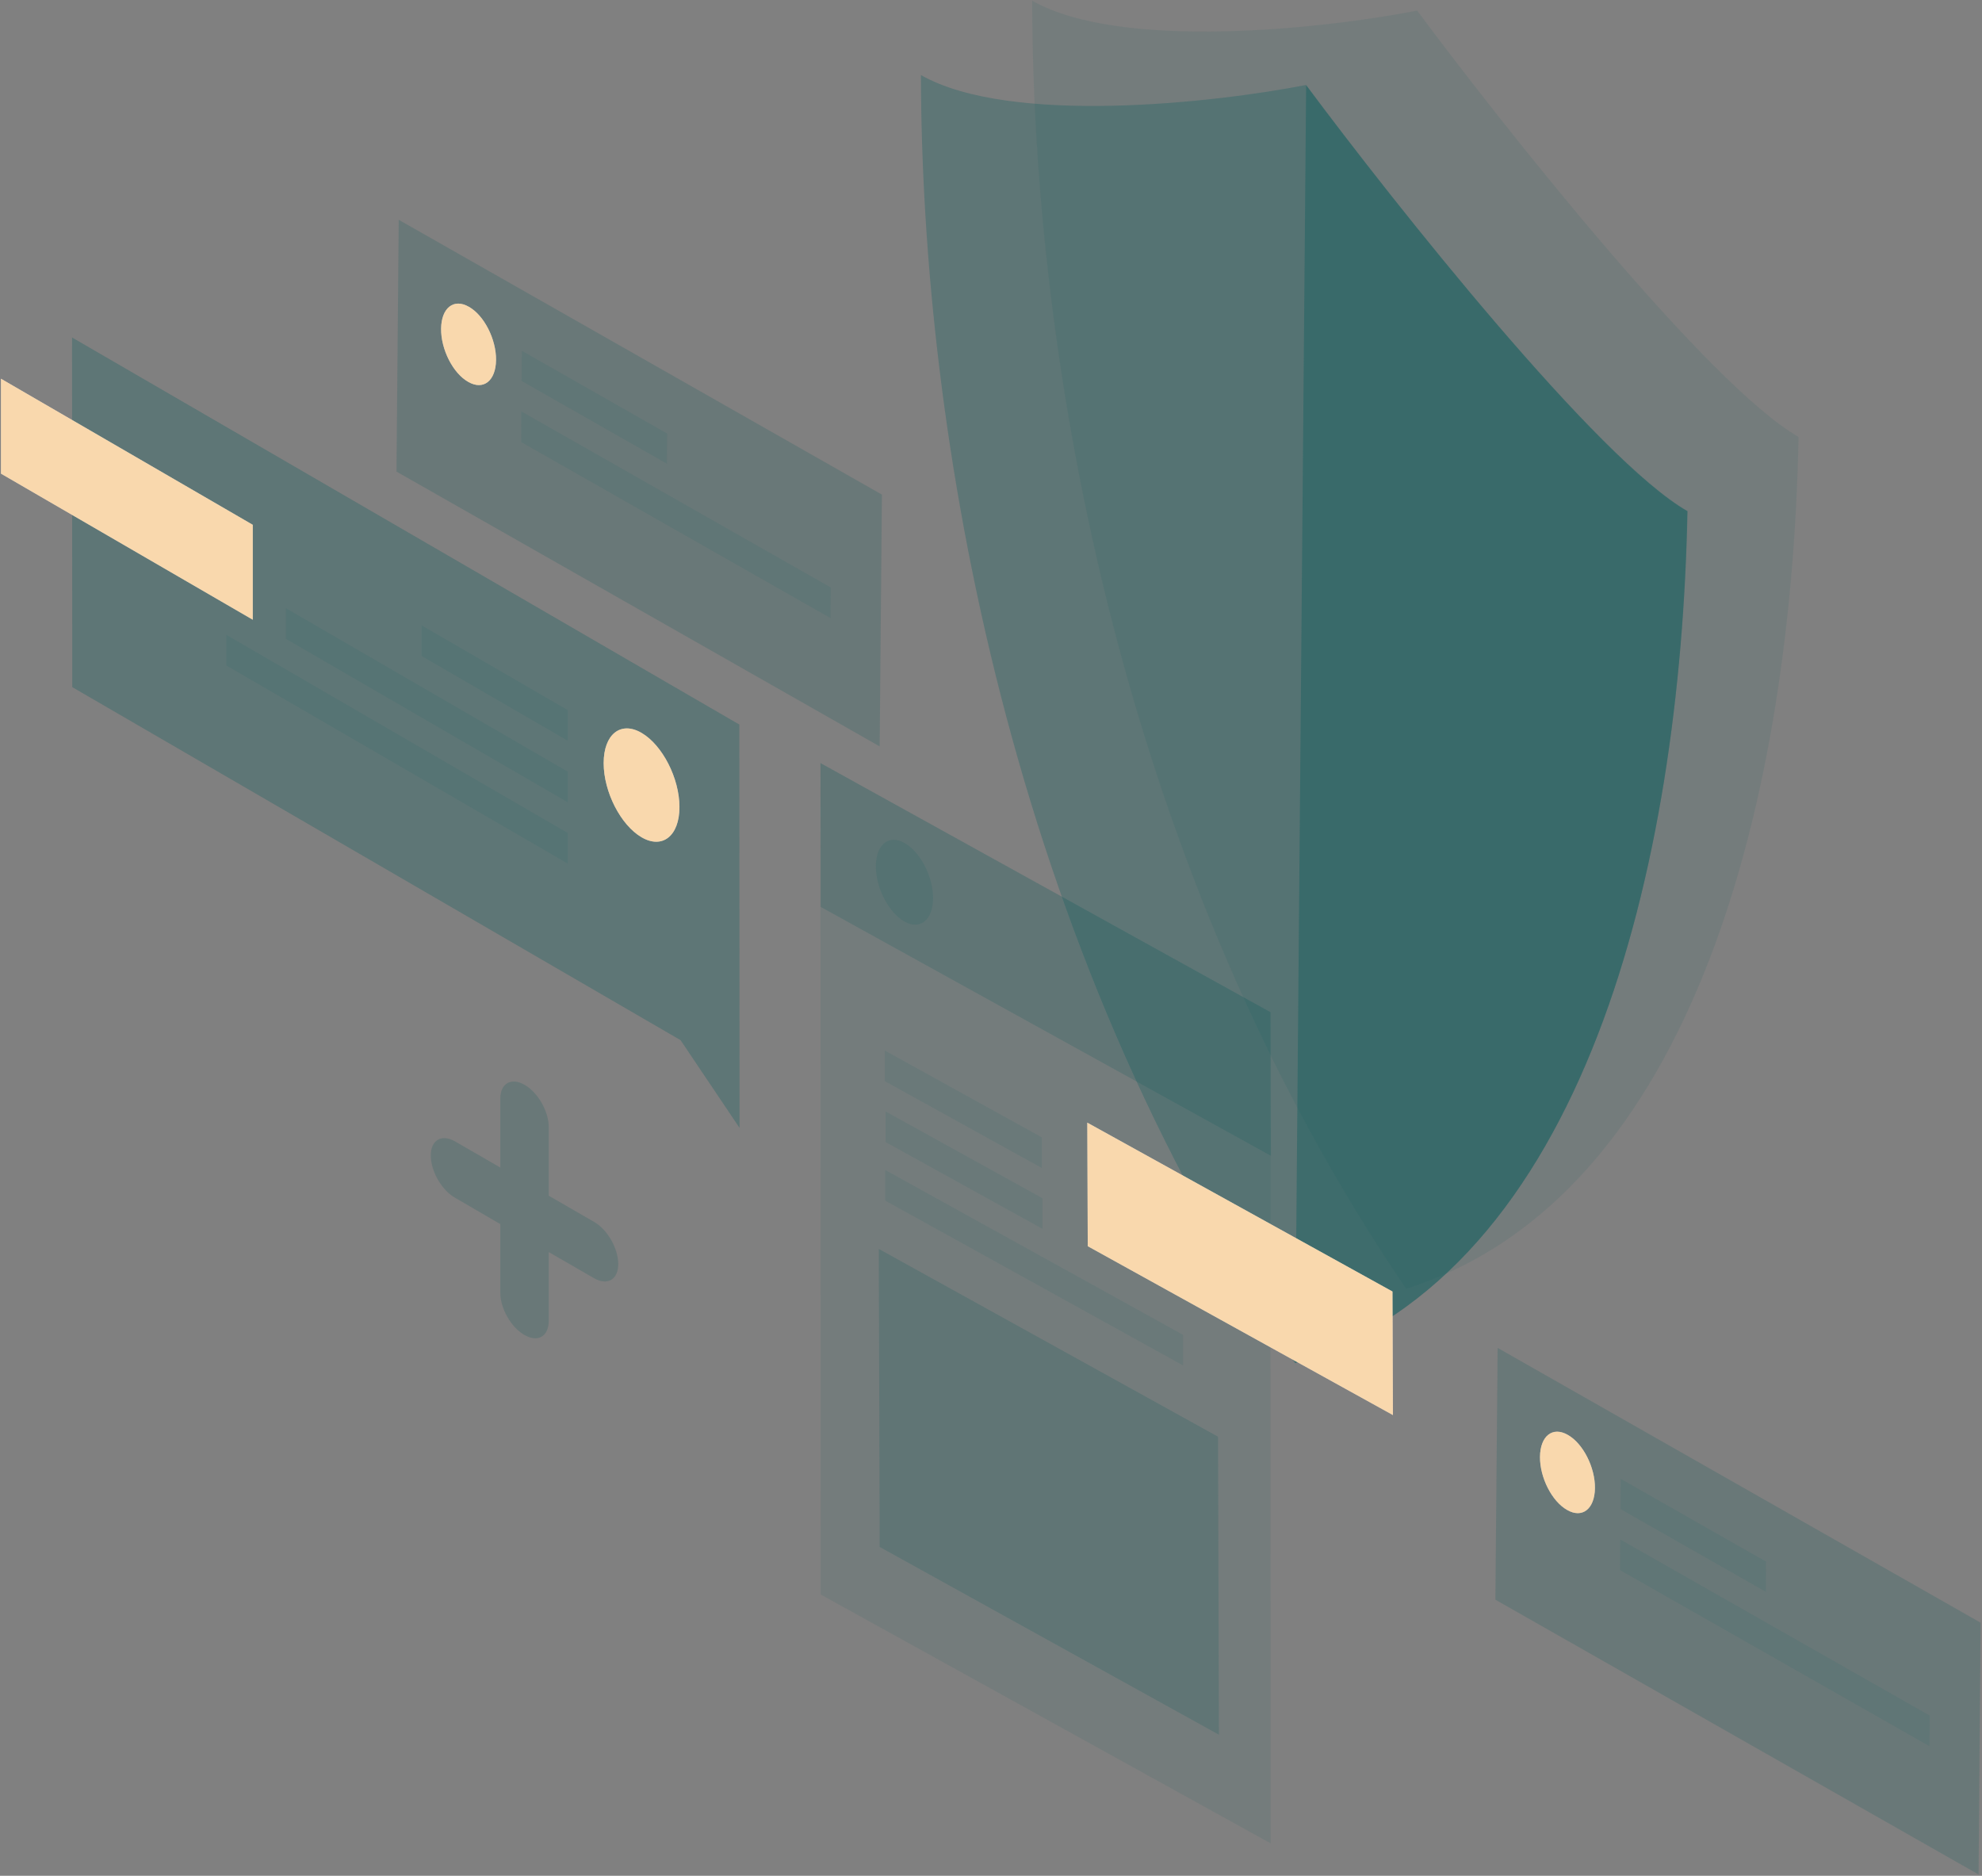
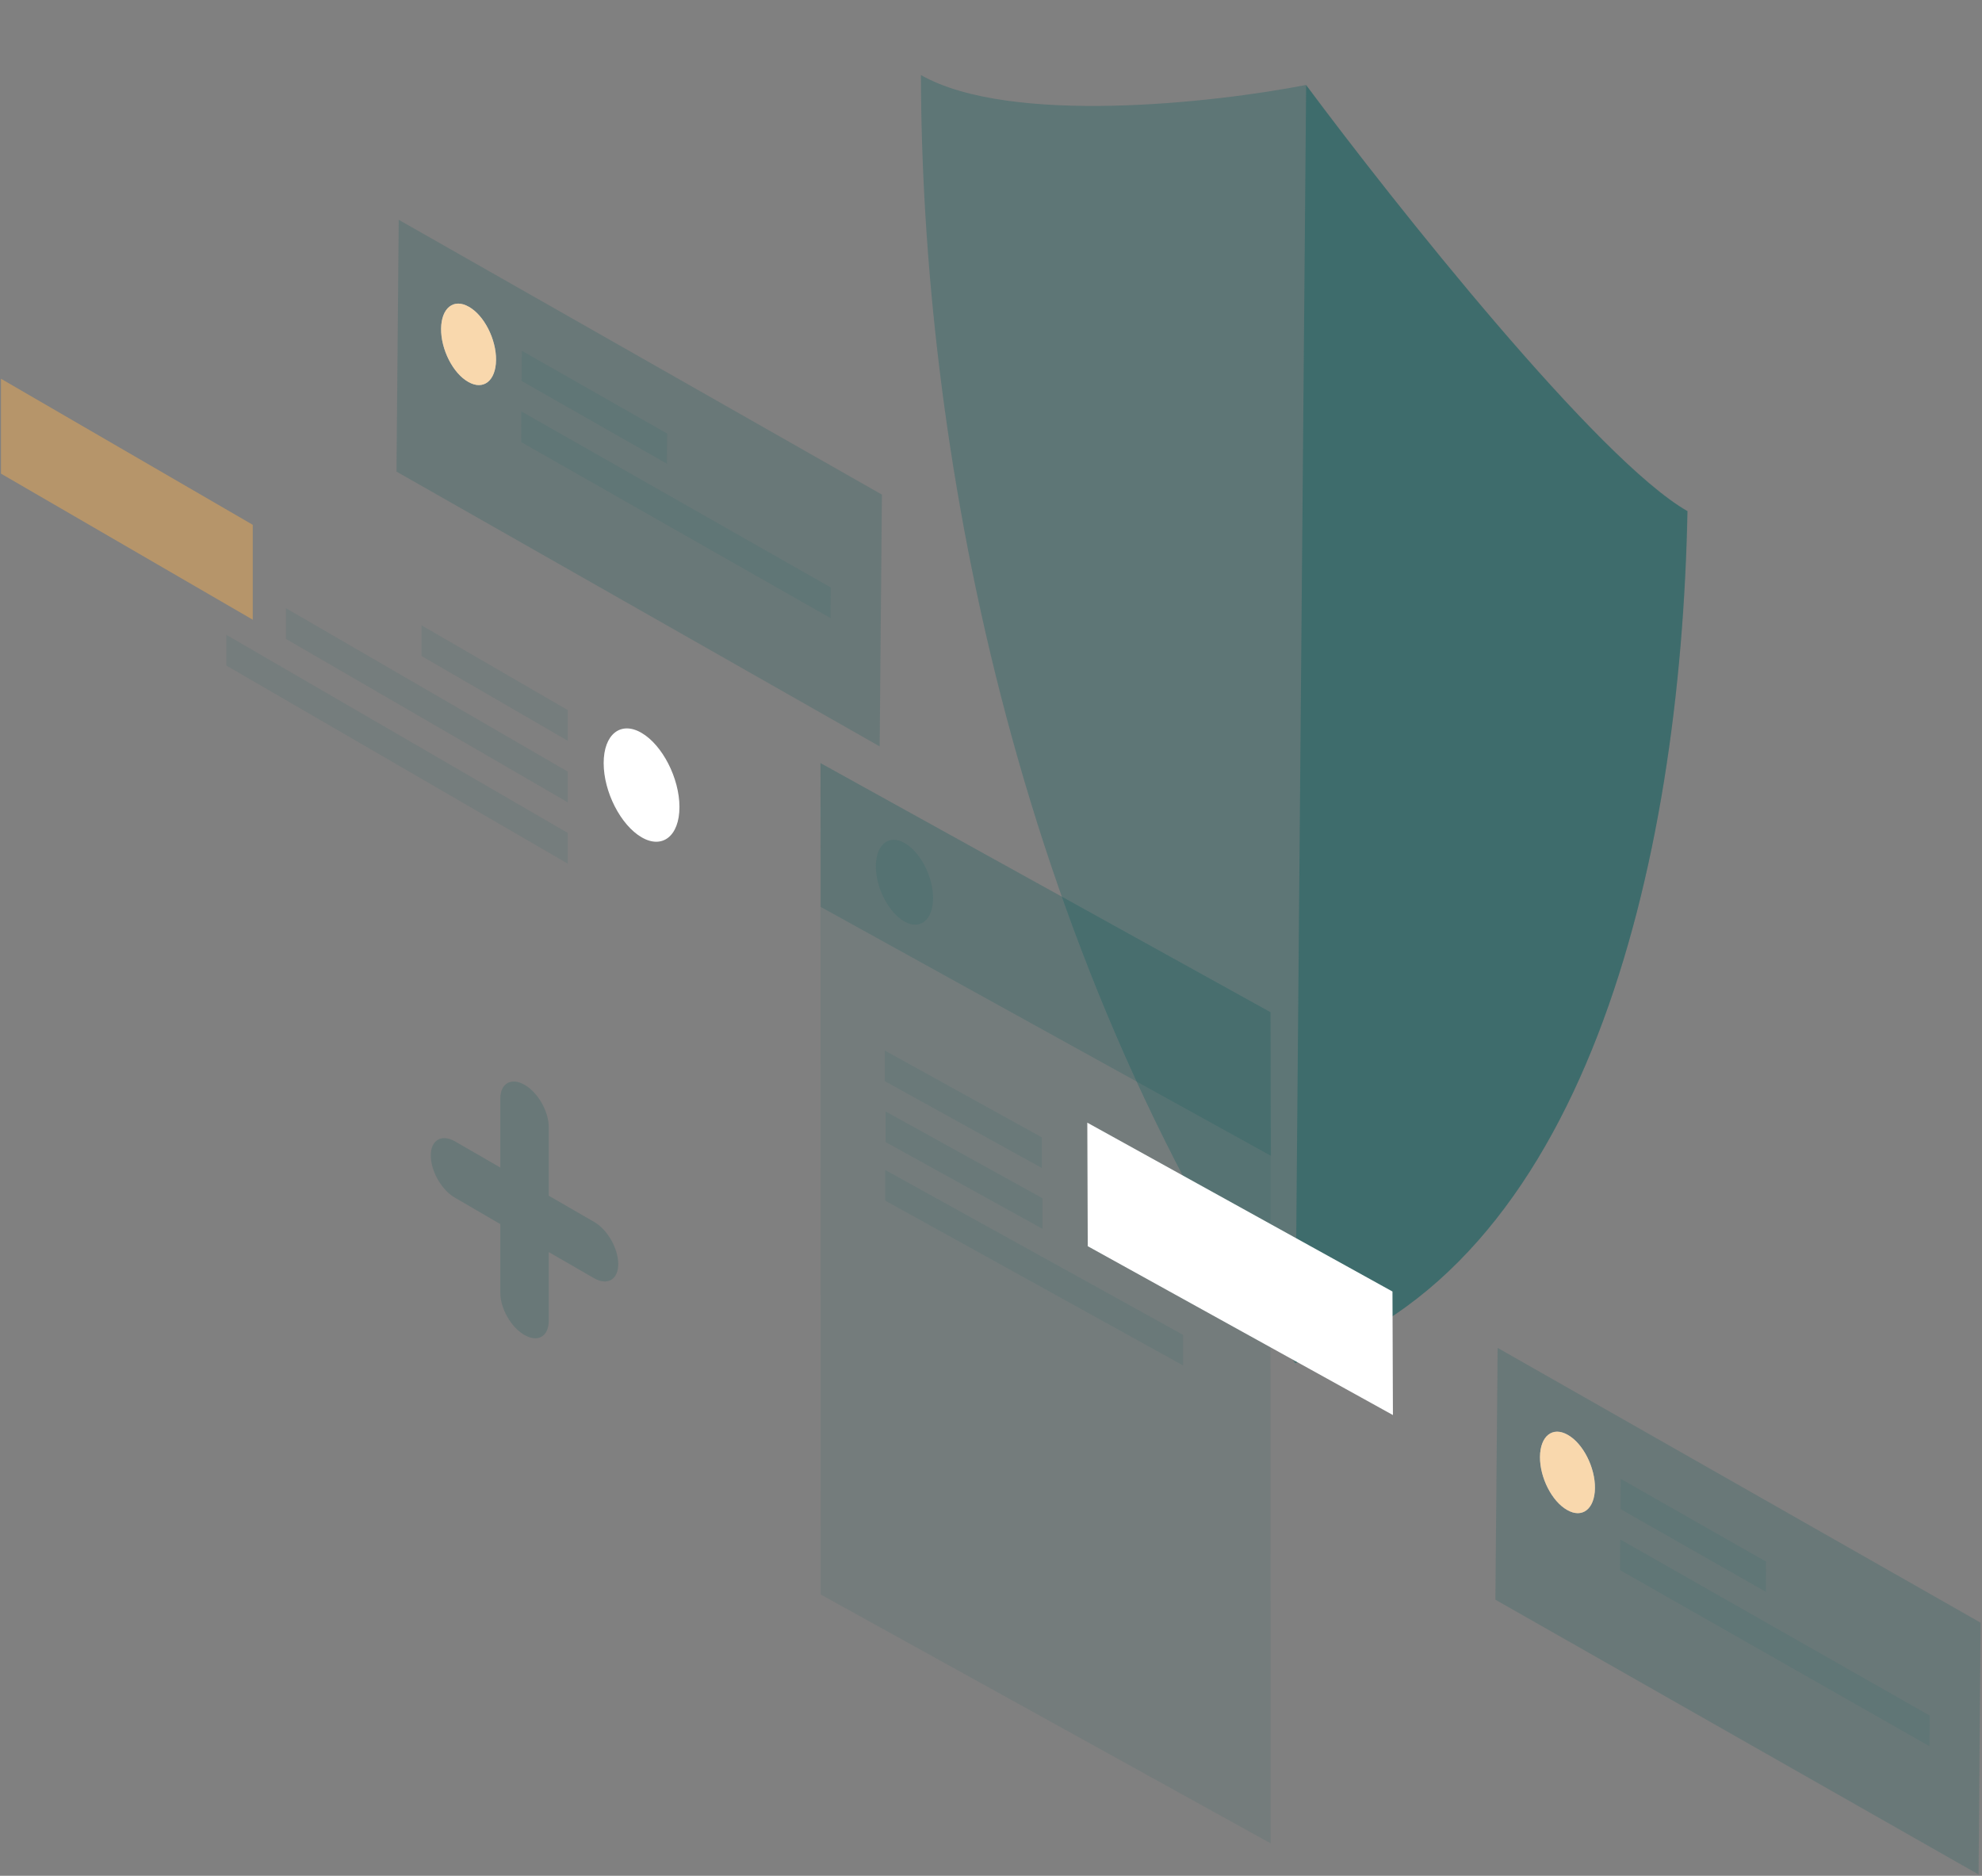
<svg xmlns="http://www.w3.org/2000/svg" width="540" height="511" fill="none">
  <rect width="100%" height="100%" fill="#808080" stroke="none" />
  <path fill="#0F5D5D" d="M240.281 134.739 108.634 59.877l-.611 68.598 131.647 74.862.611-68.598Z" opacity=".2" />
  <path fill="#0F5D5D" fill-opacity=".65" d="m142.172 95.558 39.586 22.538-.061 8.23-39.586-22.539.061-8.229ZM142.05 112.078l84.303 47.963-.061 8.352-84.303-47.963.061-8.352Z" opacity=".15" />
  <path fill="#fff" d="M135.147 98.076c-.061 5.65-3.421 8.352-7.575 5.957-4.154-2.334-7.453-8.844-7.391-14.493.061-5.65 3.421-8.353 7.575-5.957 4.154 2.333 7.452 8.843 7.391 14.493Z" />
  <path fill="#F3AC52" fill-opacity=".47" d="M135.147 98.076c-.061 5.65-3.421 8.352-7.575 5.957-4.154-2.334-7.453-8.844-7.391-14.493.061-5.65 3.421-8.353 7.575-5.957 4.154 2.333 7.452 8.843 7.391 14.493Z" />
  <path fill="#0F5D5D" d="m539.618 442.047-131.586-74.861-.611 68.597 131.647 74.862.55-68.598Z" opacity=".2" />
  <path fill="#0F5D5D" fill-opacity=".65" d="m441.57 402.866 39.586 22.539-.062 8.229-39.585-22.538.061-8.23ZM441.448 419.386l84.303 47.963-.061 8.352-84.303-47.963.061-8.352Z" opacity=".15" />
  <path fill="#fff" d="M434.544 405.384c-.061 5.65-3.421 8.352-7.575 5.957-4.154-2.334-7.453-8.843-7.392-14.493.061-5.65 3.421-8.352 7.575-5.957 4.154 2.333 7.453 8.843 7.392 14.493Z" />
  <path fill="#F3AC52" fill-opacity=".47" d="M434.544 405.384c-.061 5.65-3.421 8.352-7.575 5.957-4.154-2.334-7.453-8.843-7.392-14.493.061-5.65 3.421-8.352 7.575-5.957 4.154 2.333 7.453 8.843 7.392 14.493Z" />
-   <path fill="#0F5D5D" d="M386.101 2.887c-24.802 4.851-80.577 11.115-104.89-2.703.183 97.77 24.008 236.5 101.896 350.912 79.111-25.118 105.073-135.477 106.906-232.078-24.313-13.88-79.416-83.214-103.912-116.131Z" opacity=".1" />
+   <path fill="#0F5D5D" d="M386.101 2.887Z" opacity=".1" />
  <path fill="#0F5D5D" d="M355.801 23.153c-24.802 4.851-80.576 11.115-104.89-2.702.183 97.768 24.008 236.499 101.897 350.911 79.11-25.118 105.073-135.538 106.905-232.078-24.313-13.88-79.415-83.214-103.912-116.131Z" opacity=".3" />
  <path fill="#0F5D5D" d="M459.774 139.222c-24.375-13.879-79.416-83.152-103.912-116.07L352.868 371.3c79.049-25.056 105.012-135.476 106.906-232.078Z" opacity=".4" />
  <path fill="#0F5D5D" d="m223.543 207.881 122.606 67.861.061 226.428-122.606-67.799-.061-226.49Z" opacity=".1" />
-   <path fill="#0F5D5D" d="m239.427 340.225 92.427 51.157.245 81.187-92.428-51.156-.244-81.188Z" opacity=".2" />
  <path fill="#0F5D5D" fill-opacity=".65" d="m241.075 286.182 42.763 23.644v8.352l-42.763-23.643v-8.353ZM241.259 302.764l42.762 23.644v8.352l-42.762-23.644v-8.352ZM241.197 318.731l81.126 44.893v8.352l-81.126-44.893v-8.352Z" opacity=".15" />
  <path fill="#0F5D5D" d="m223.543 207.881 122.606 67.861.122 39.12-122.667-67.799-.061-39.182Z" opacity=".2" />
  <path fill="#0F5D5D" fill-opacity=".65" d="M254.21 244.668c0 5.895-3.483 8.782-7.759 6.386-4.276-2.395-7.819-9.089-7.819-15.046 0-5.895 3.482-8.782 7.758-6.387 4.337 2.396 7.82 9.151 7.82 15.047Z" opacity=".2" />
  <path fill="#fff" d="m296.361 339.488-.122-33.654 83.142 45.998.123 33.654-83.143-45.998Z" />
-   <path fill="#F3AC52" fill-opacity=".47" d="m296.361 339.488-.122-33.654 83.142 45.998.123 33.654-83.143-45.998Z" />
-   <path fill="#0F5D5D" d="M201.429 197.38 19.628 91.935l.061 95.25 165.734 96.172 16.067 23.89-.061-109.867Z" opacity=".3" />
-   <path fill="#fff" d="M.263 129.028v-25.855l68.603 39.795v25.855L.263 129.028Z" />
  <path fill="#F3AC52" fill-opacity=".47" d="M.263 129.028v-25.855l68.603 39.795v25.855L.263 129.028Z" />
  <path fill="#0F5D5D" fill-opacity=".65" d="m154.695 193.45-39.83-23.092v8.353l39.83 23.091v-8.352ZM154.696 210.215l-76.789-44.524v8.352l76.789 44.524v-8.352ZM154.696 226.919l-93.039-53.981v8.352l93.039 53.981v-8.352Z" opacity=".15" />
  <path fill="#fff" d="M164.47 207.881c0 7.861 4.643 16.889 10.324 20.205 5.681 3.316 10.324-.368 10.324-8.229 0-7.861-4.643-16.889-10.324-20.205-5.681-3.316-10.324.369-10.324 8.229Z" />
-   <path fill="#F3AC52" fill-opacity=".47" d="M164.47 207.881c0 7.861 4.643 16.889 10.324 20.205 5.681 3.316 10.324-.368 10.324-8.229 0-7.861-4.643-16.889-10.324-20.205-5.681-3.316-10.324.369-10.324 8.229Z" />
  <path fill="#0F5D5D" d="M142.906 295.517c3.666 2.088 6.598 7.247 6.598 11.484v18.731l12.34 7.124c3.665 2.088 6.598 7.247 6.598 11.484 0 4.238-2.933 5.957-6.598 3.869l-12.34-7.124v18.731c0 4.238-2.932 5.957-6.598 3.869-3.665-2.088-6.597-7.247-6.597-11.484V333.47l-12.34-7.185c-3.666-2.088-6.598-7.247-6.598-11.484 0-4.238 2.932-5.957 6.598-3.869l12.34 7.124v-18.731c0-4.176 2.932-5.896 6.597-3.808Z" opacity=".2" />
</svg>